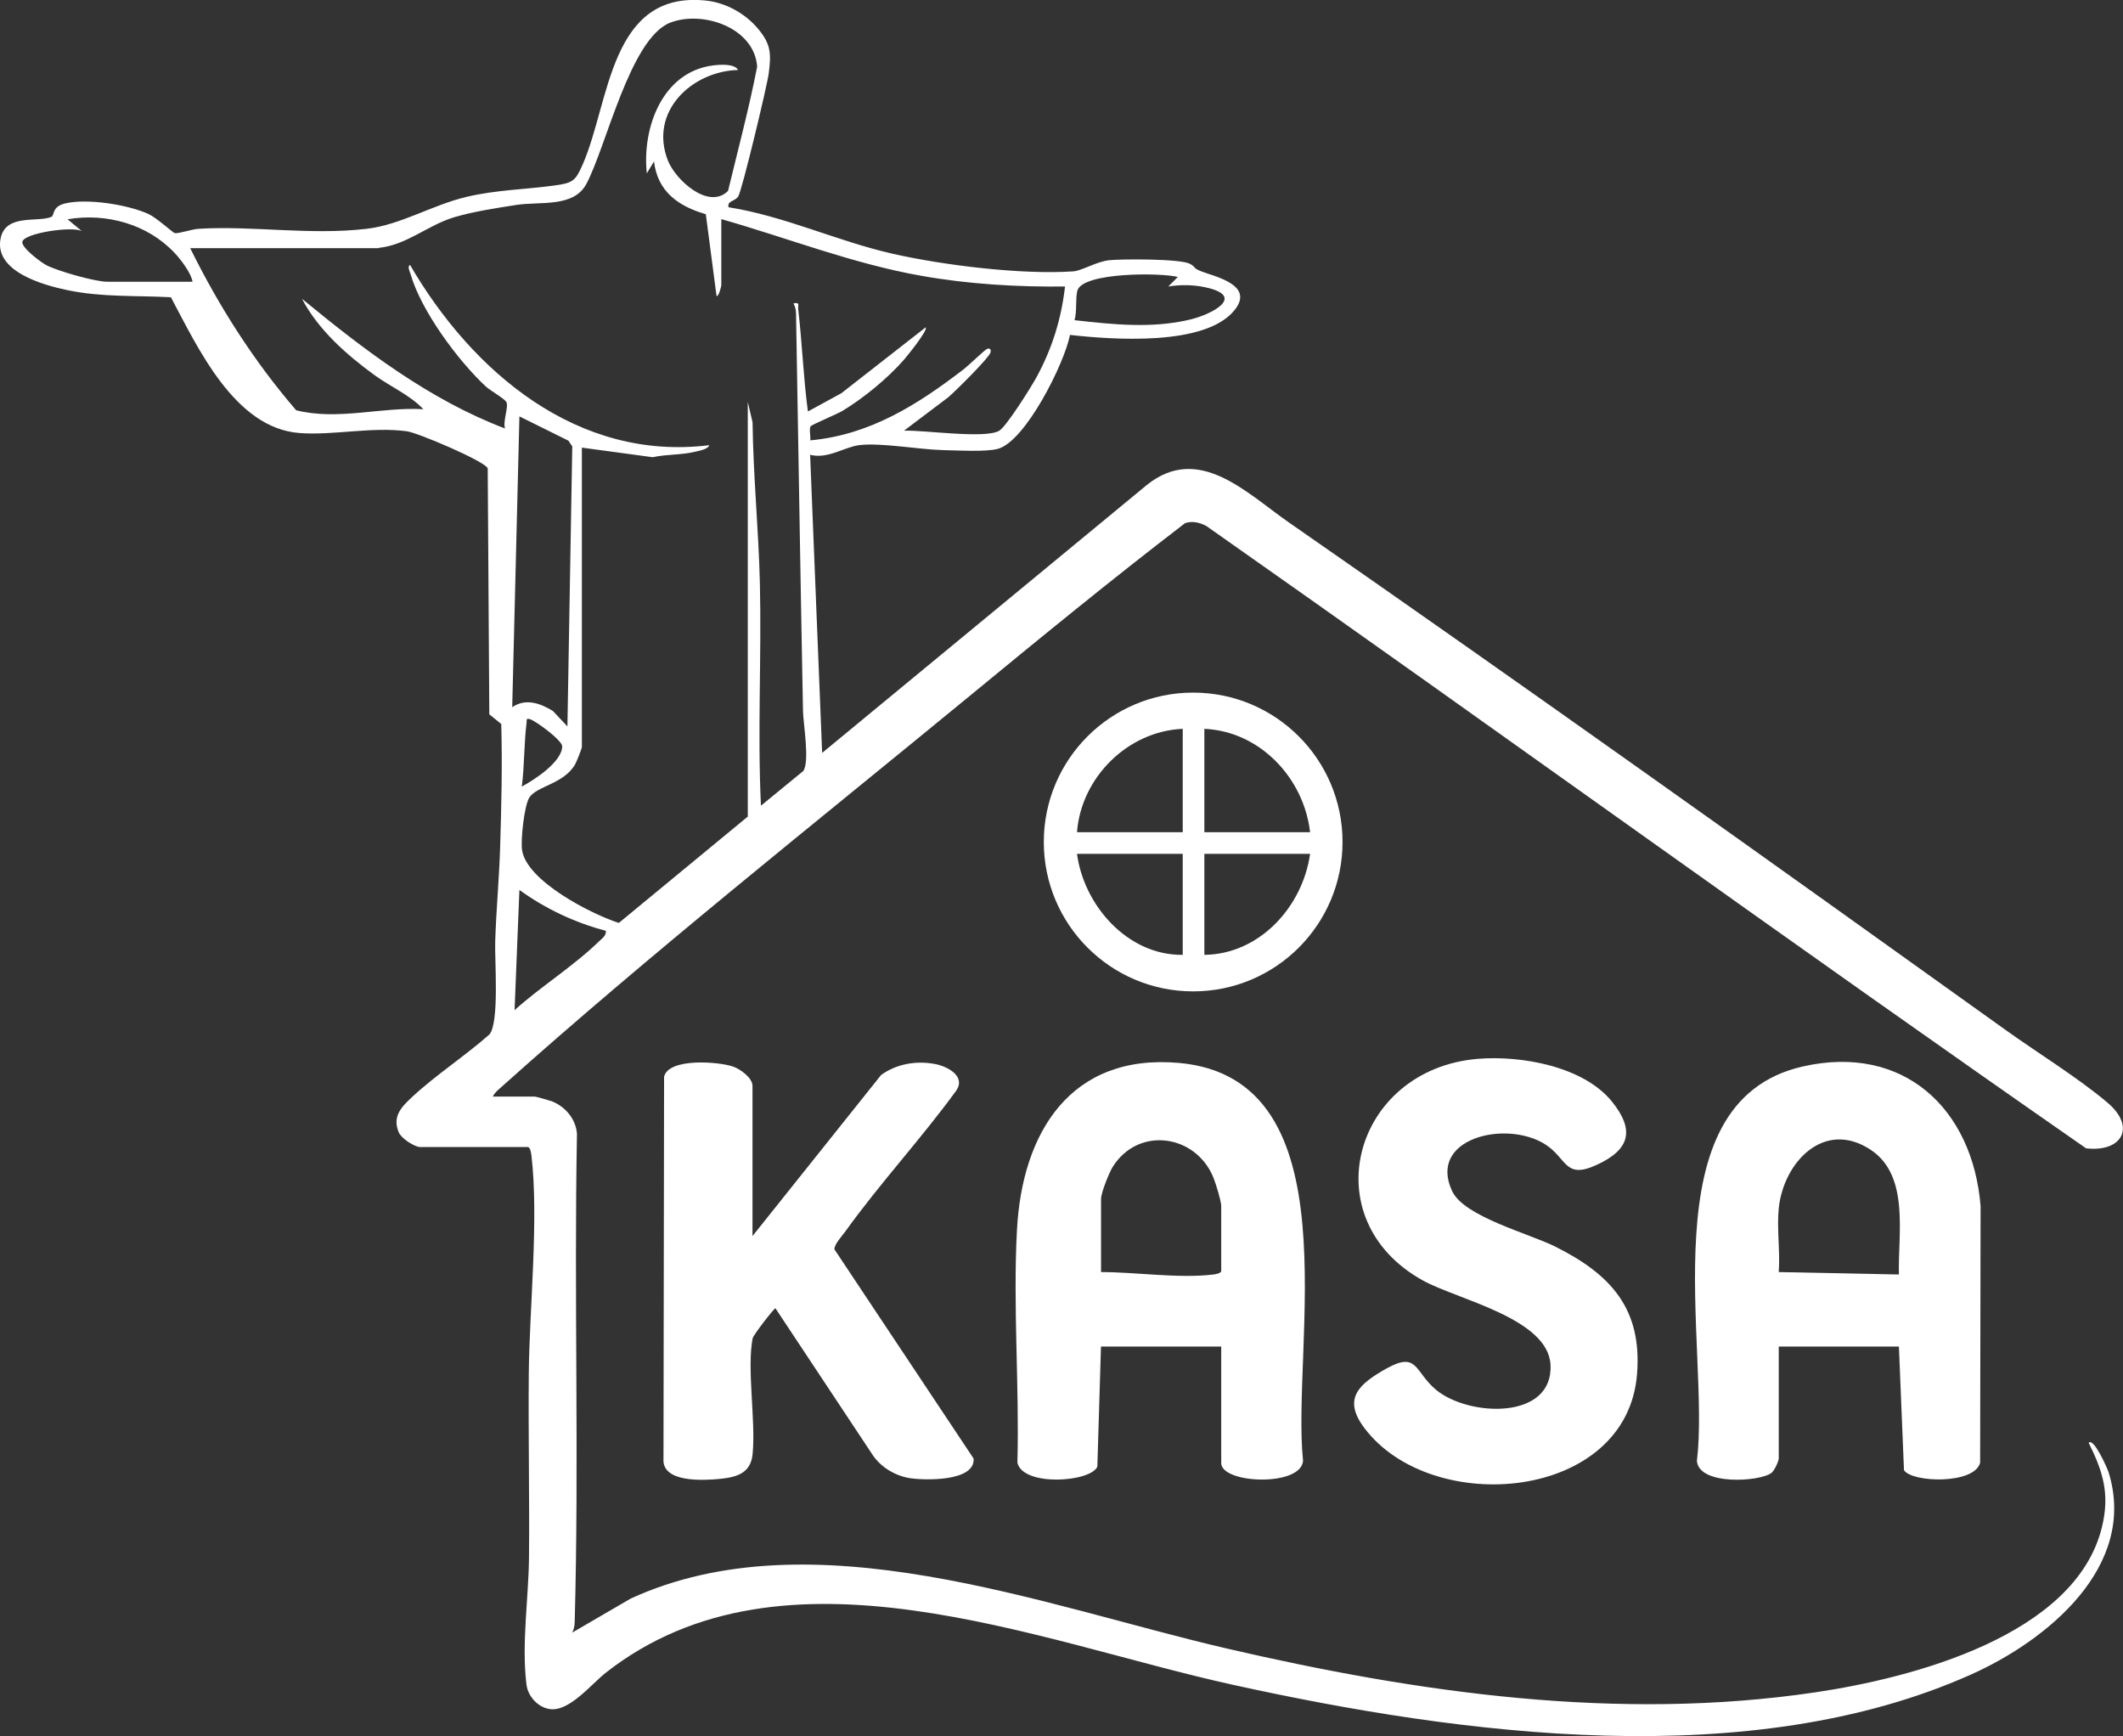
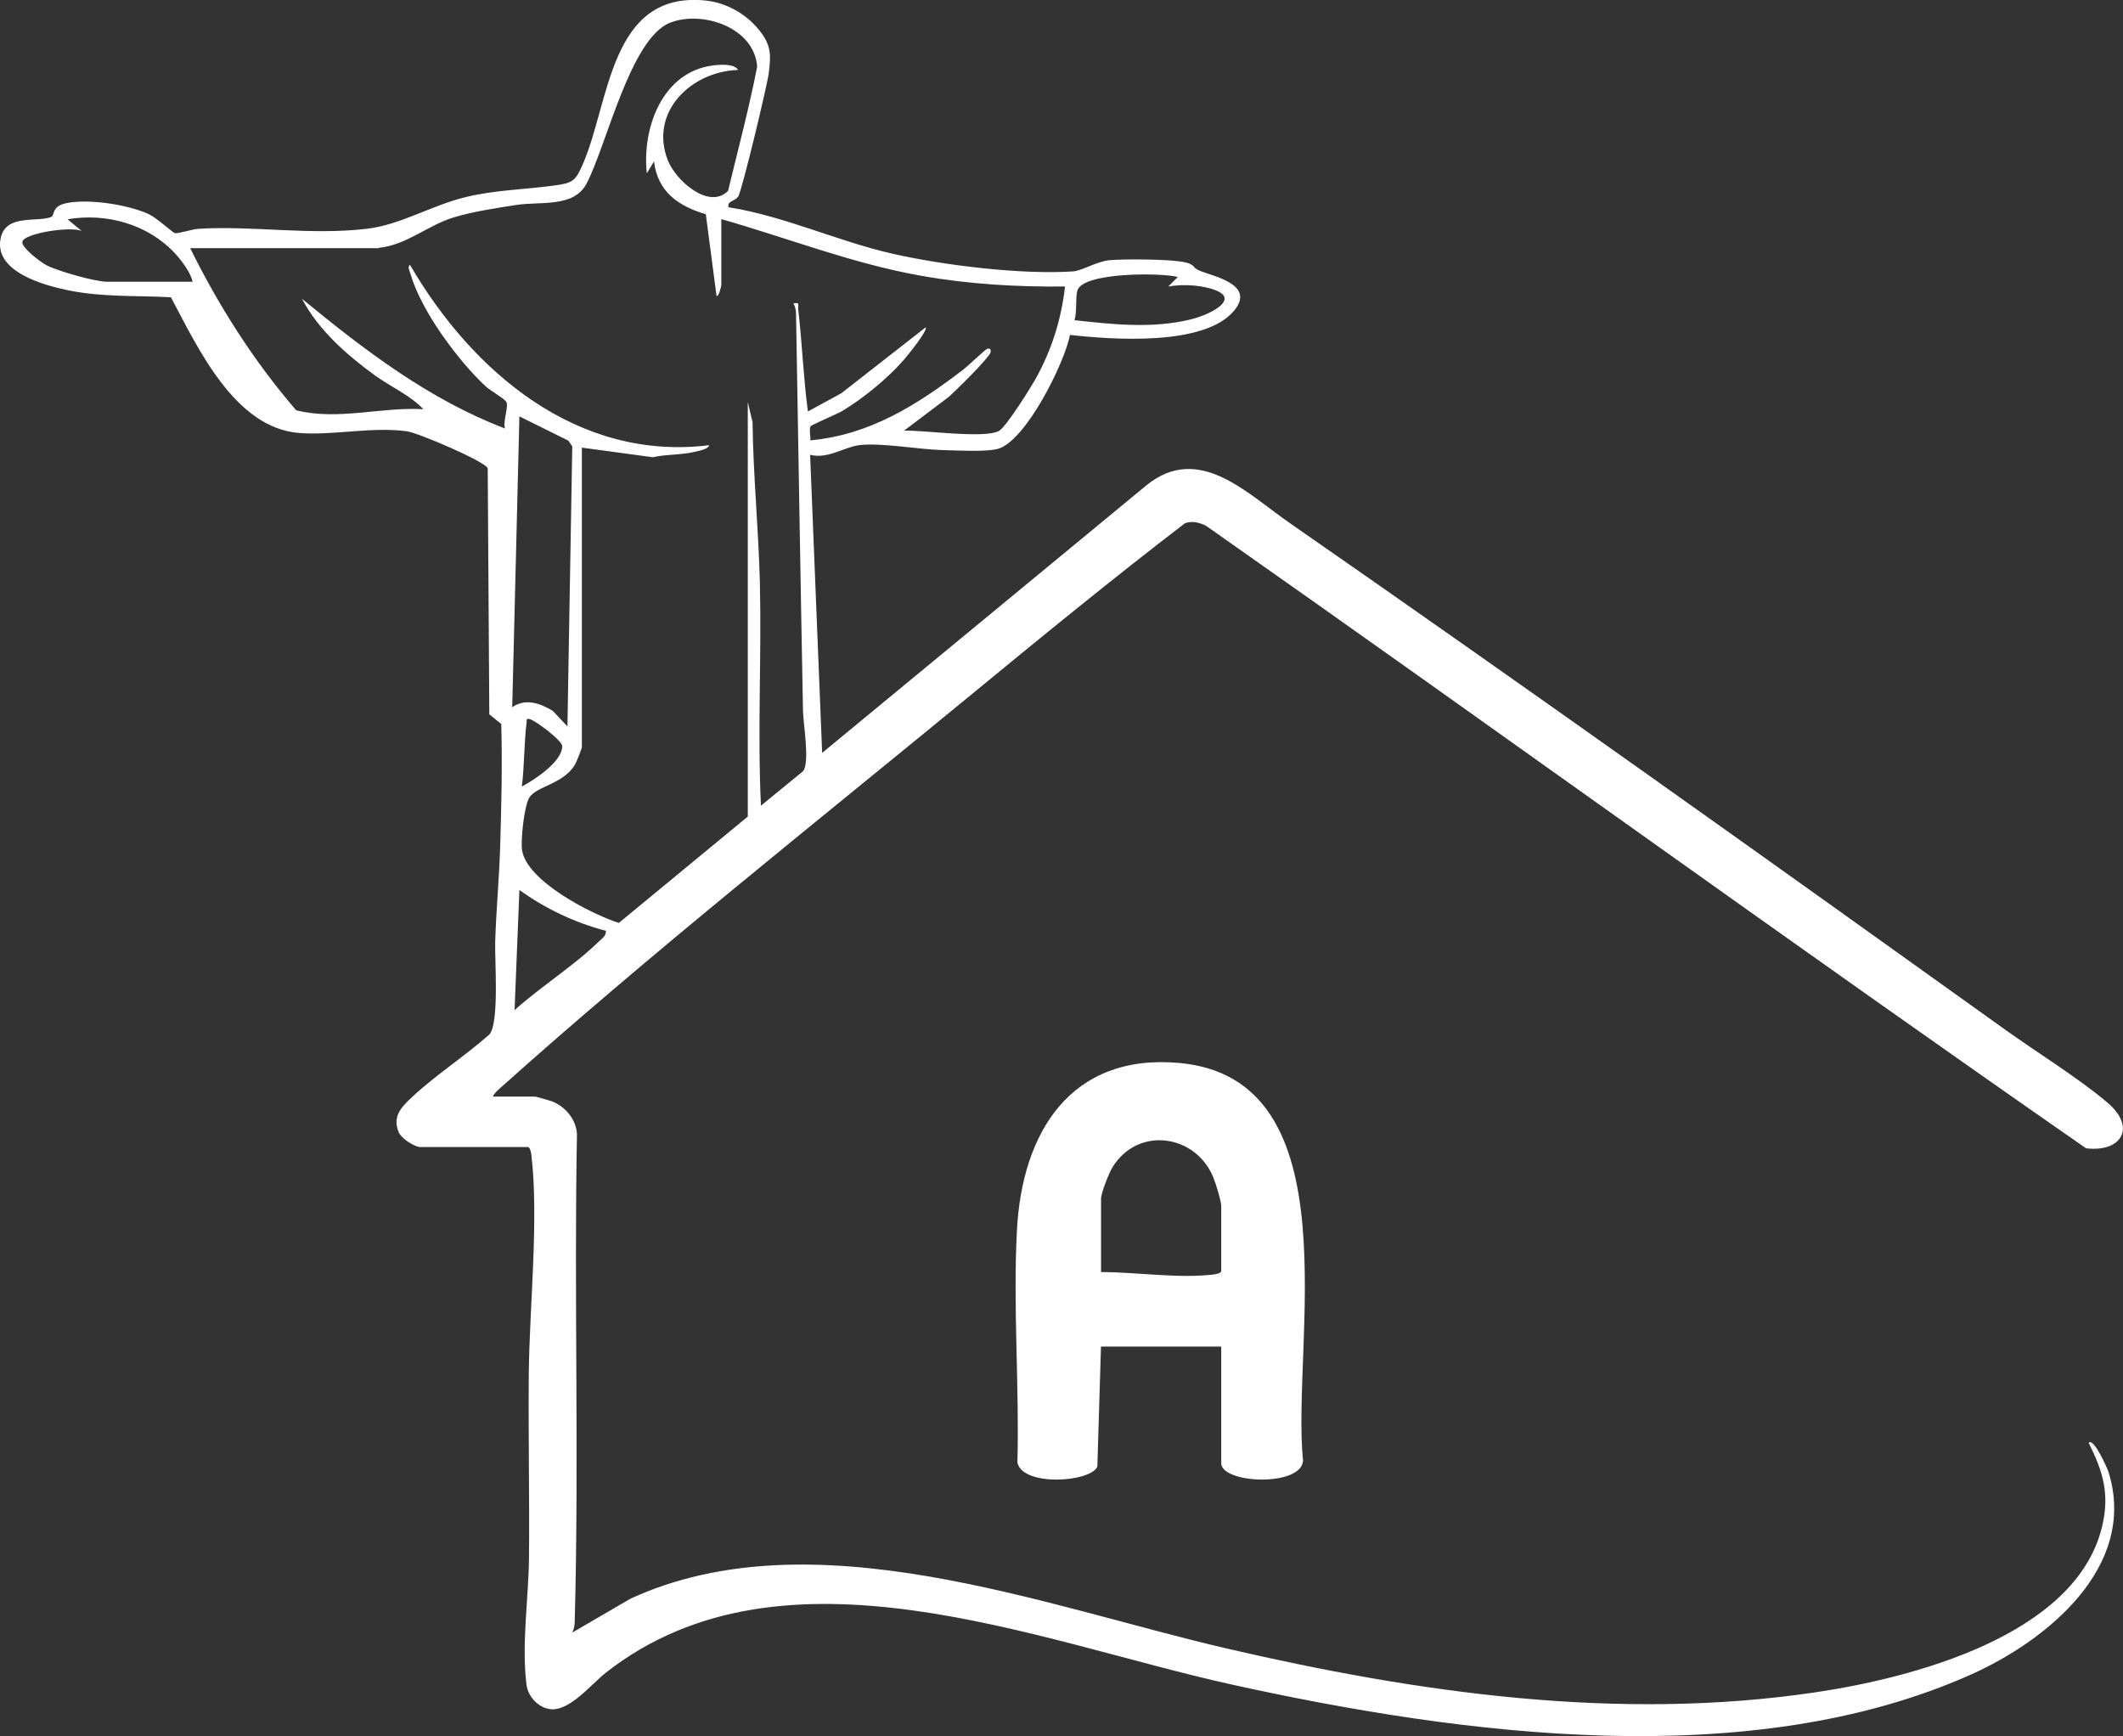
<svg xmlns="http://www.w3.org/2000/svg" id="Camada_2" data-name="Camada 2" viewBox="0 0 280.72 229.53">
  <rect x="0" y="0" width="280.72" height="229.53" fill="#333333" stroke="none" />
  <defs>
    <style>
      .cls-1 {
        fill: #fff;
      }
    </style>
  </defs>
  <g id="Camada_2-2" data-name="Camada 2">
    <g>
      <g>
        <path class="cls-1" d="M161.47,178.03h-15.89l-.48,15.88c-.93,2.07-9.87,2.66-10.57-.54.27-10.12-.6-20.68-.06-30.75.68-12.9,7.1-23.37,21.44-22.09,23.22,2.09,14.8,37.41,16.39,52.6-.27,3.48-10.82,3.04-10.82.3v-15.41h0ZM145.59,168.18c4.61,0,10.25.87,14.79.33.32-.04,1.1-.15,1.1-.49v-8.58c0-.64-.73-3.01-1.03-3.74-2.31-5.72-9.92-6.86-13.33-1.41-.47.76-1.53,3.43-1.53,4.19v9.69h0Z" />
-         <path class="cls-1" d="M251.09,178.03h-15.89v14.78c0,.37-.57,1.61-.95,1.91-1.53,1.2-9.62,1.7-9.87-1.57,1.82-15-6.71-47.45,13.99-52.15,13.31-3.02,22.46,5.53,23.52,18.45l-.06,33.93c-.74,2.9-9,2.65-10.07.99l-.67-16.33h0ZM235.2,159.76c-.27,2.66.2,5.71,0,8.42l15.89.32c-.15-5.23,1.47-13.03-3.71-16.47-6.16-4.1-11.56,1.63-12.18,7.73h0Z" />
-         <path class="cls-1" d="M99.51,163.41l17-21.29c2.06-1.48,4.67-1.92,7.16-1.44,1.6.31,4.04,1.58,2.8,3.47-4.64,6.39-10.1,12.26-14.7,18.67-.43.6-1.44,1.66-1.44,2.35l18.41,27.67c.21,3.05-6.39,2.88-8.34,2.6-1.94-.28-3.84-1.4-4.95-2.99l-12.92-19.49c-.28.12-2.93,3.56-3.01,3.98-.78,4.05.42,10.79,0,15.26-.23,2.53-2.01,3.09-4.31,3.32-2.22.22-7.72.53-7.48-2.68l.08-50.48c.58-2.52,7.2-2.02,9.15-1.34.94.33,2.54,1.49,2.54,2.54v19.86h0Z" />
-         <path class="cls-1" d="M195.41,139.99c5.69-.47,13.92.97,17.71,5.62,3.1,3.82,2.4,6.41-2.06,8.43-4.21,1.91-3.83-.92-6.78-2.77-5.21-3.26-15.55-.75-12.26,6.22,1.59,3.38,10.2,5.6,13.64,7.33,7.32,3.66,11.5,8.2,10.8,16.87-1.34,16.78-27.15,18.93-36.05,7.11-2.92-3.88-.74-5.81,2.89-7.85,4.21-2.36,3.71.42,6.6,2.81,4.33,3.57,15.5,4.01,15.12-3.33-.32-6.13-12.29-8.61-16.86-11.13-14.68-8.1-9.2-27.94,7.25-29.31Z" />
      </g>
-       <path class="cls-1" d="M177.52,111.32c0,10.91-8.84,19.75-19.75,19.75s-19.75-8.84-19.75-19.75,8.84-19.75,19.75-19.75,19.75,8.84,19.75,19.75h0ZM156.39,96.36c-7.26.3-13.44,6.43-13.98,13.67h13.98v-13.67ZM173.23,110.03c-.82-7.17-6.64-13.35-13.98-13.67v13.67h13.98ZM156.39,112.89h-13.98c.92,6.87,6.74,13.45,13.98,13.35v-13.35ZM173.23,112.89h-13.98v13.35c7.32-.08,13-6.38,13.98-13.35Z" />
      <path class="cls-1" d="M55.49,151.66c-.84-.14-2.44-1.15-2.78-1.99-.87-2.12.43-3.37,1.83-4.68,3.09-2.87,7-5.41,10.19-8.24,1.31-1.63.67-9.74.75-12.28.13-4.18.54-8.5.66-12.69.16-5.33.29-10.76.14-16.06l-1.58-1.28-.21-32.52c-.31-.91-9.19-4.69-10.68-4.9-4.65-.63-9.74.57-14.21.23-8.58-.65-13.44-11.28-17-17.95-4.66-.25-9.07.02-13.68-.94-3.24-.67-9.82-2.5-8.82-6.93.72-3.2,4.91-1.99,6.7-2.76.43-.19.03-1.34,1.79-1.77,2.89-.7,8.3.14,11.04,1.39,1.02.46,3.26,2.49,3.47,2.53.49.1,2.28-.52,3.13-.57,7.13-.44,14.79.88,22.25,0,4.55-.53,8.64-3.15,13.25-4.23,3.91-.92,7.64-.96,11.54-1.49,2.52-.34,2.83-.61,3.81-2.86,3.58-8.25,3.54-22.88,16.22-21.6,2.69.27,5.3,1.74,7,3.81,1.64,2,1.68,3.22,1.35,5.8-.21,1.66-3.56,15.61-4.04,16.3s-1.47.54-1.28,1.42c7.44,1.18,14.33,4.47,21.67,6.14,6.73,1.53,17.07,2.8,23.89,2.34,1.18-.08,3.1-1.31,4.81-1.48s9.38-.2,10.64.48c1.01.54.1.55,2.23,1.25,2.37.78,6.04,1.98,3.63,4.92-3.91,4.77-16.18,3.85-21.72,3.23-.72,3.74-5.89,14.11-9.56,15.07-1.63.42-5.31.2-7.17.16-3.12-.06-8.22-1.01-11.12-.66-1.98.24-4.17,1.88-6.51,1.28l1.59,39.41,42.92-35.41c6.88-5.54,13.19,1.05,18.82,4.96,31.74,22.04,63.28,44.55,94.7,67.05,4.21,3.02,9.72,6.41,13.54,9.66s1.84,6.57-2.85,6.02c-38.99-27.1-77.47-54.99-116.33-82.28-.87-.46-1.88-.71-2.83-.36-9.71,7.44-19.27,15.27-28.74,23.06-20.35,16.73-42.11,33.98-61.65,51.48-.4.36-.91.76-1.12,1.26h5.56c.12,0,1.98.52,2.24.62,1.79.71,3.18,2.35,3.32,4.31-.4,21.48.29,43.05-.3,64.53-.02.54-.09.94-.33,1.41l7.73-4.5c23.99-11.01,54.56.96,78.7,6.57,25.43,5.91,51.91,9.69,77.97,5.82,12.66-1.88,34.38-7.44,37.88-21.86,1.05-4.33.16-7.28-1.76-11.13.68-.72,2.49,3.44,2.63,3.88,3.89,12.54-8.22,22.31-18.21,26.77-29.22,13.05-67.26,8.02-97.61,1.34-25.83-5.68-59.36-19.99-82.85-1.62-1.98,1.55-4.84,5.19-7.42,4.84-1.59-.22-2.92-1.68-3.11-3.27-.66-5.41.29-11.43.34-16.84.07-8.06-.1-16.12-.03-24.18.08-8.71,1.34-20.5.35-28.92-.04-.32-.15-1.1-.49-1.1h-14.3ZM50.09,32.81h-24.94c3.78,7.67,8.42,14.94,14.01,21.43,5.5,1.39,11.23-.46,16.82-.14-1.77-1.87-4.34-2.97-6.45-4.5-3.7-2.69-7.47-6.02-9.6-10.1,8.21,6.75,16.82,13.34,26.85,17.15-.32-.88.5-2.9.18-3.49-.24-.46-2.14-1.52-2.73-2.07-3.66-3.4-8.57-10.03-9.94-14.85-.09-.32-.47-1.01-.07-1.21,8.23,14.13,22.13,25.99,39.56,23.83-.14.54-1.36.74-1.84.86-1.93.46-3.72.31-5.63.73l-9.37-1.27v39.56c0,.24-.69,1.94-.88,2.29-1.5,2.64-5.12,2.89-6.07,4.42-.68,1.09-1.15,5.6-.96,6.93.59,4.09,9.14,8.47,12.8,9.64l17.05-14.06v-54.82l.63,2.7c.09,7.11.8,14.21.97,21.27.23,9.79-.33,19.62.14,29.41l5.59-4.58c.89-1.22,0-6.28-.03-7.96-.34-17.5-.61-34.97-.92-52.47,0-.54-.11-.93-.34-1.41.92-.14.56.18.63.79.52,4.49.68,9.03,1.28,13.51l4.42-2.41,11.15-8.71c.34.37-2.45,3.8-2.87,4.28-2.15,2.46-5.35,5.09-8.16,6.78-.69.41-4.06,1.82-4.18,2.02-.23.37.03,1.35-.05,1.86,7.91-.72,14.21-4.73,20.3-9.41.61-.47,2.75-2.53,3.06-2.67.39-.17.59.06.47.47-.23.76-4.63,5.09-5.55,5.89l-5.88,4.44c2.58-.1,10.68,1.1,12.57.02.96-.55,4.28-5.85,4.96-7.11,2.06-3.79,3.26-7.66,3.76-11.97-6.37.07-12.81-.31-19.08-1.43-9.03-1.6-17.59-4.98-26.37-7.48v8.74c0,.08-.31,1.52-.63,1.43l-1.42-10.82c-3.62-1.05-6.38-2.98-6.85-6.98l-.95,1.58c-.65-5.97,2.03-13.42,8.76-14.27.87-.11,2.82-.27,3.31.6-6.14.17-11.82,5.52-9.28,11.98,1.01,2.56,5.38,6.57,7.95,4.01,1.32-5.46,2.78-10.94,3.85-16.42-.36-5.17-7.2-7.48-11.48-5.83-5.31,2.04-8.45,16.35-11.1,21.32-1.7,3.18-6.11,2.29-9.29,2.79-2.6.4-5.72.88-8.22,1.63-3.48,1.05-6.22,3.65-9.94,4.04h0ZM25.46,37.25c-.19-1.16-1.55-2.94-2.38-3.82-3.59-3.81-9.05-5.31-14.15-4.44l1.91,1.58c-1.19-.72-7.79.25-7.89,1.43-.06.8,2.48,2.7,3.22,3.08,1.5.77,6.42,2.17,8,2.17h11.28,0ZM155.75,36.62c-2.19-.58-12.58-.65-13.29,1.8-.28.97-.03,2.78-.38,3.91,5.09.57,10.27,1.13,15.32-.09,2.94-.71,7.43-3.11,1.92-4.27-1.55-.33-3.3-.35-4.84-.09l1.27-1.27ZM75.03,96.04l.64-37.02-.51-.76-6.48-3.21-.95,38.45c1.75-1.22,3.72-.53,5.38.5l1.92,2.04h0ZM69,103.99c1.63-.87,5.32-3.26,5.34-5.31,0-.81-3.5-3.36-4.24-3.59-.59-.18-.43.11-.47.46-.34,2.68-.28,5.71-.63,8.43ZM80.12,123.06c-4.06-1.05-8.05-2.94-11.44-5.4l-.64,15.89c3.43-3.09,7.86-5.87,11.12-9.05.41-.4,1.03-.78.95-1.43h0Z" />
    </g>
  </g>
</svg>